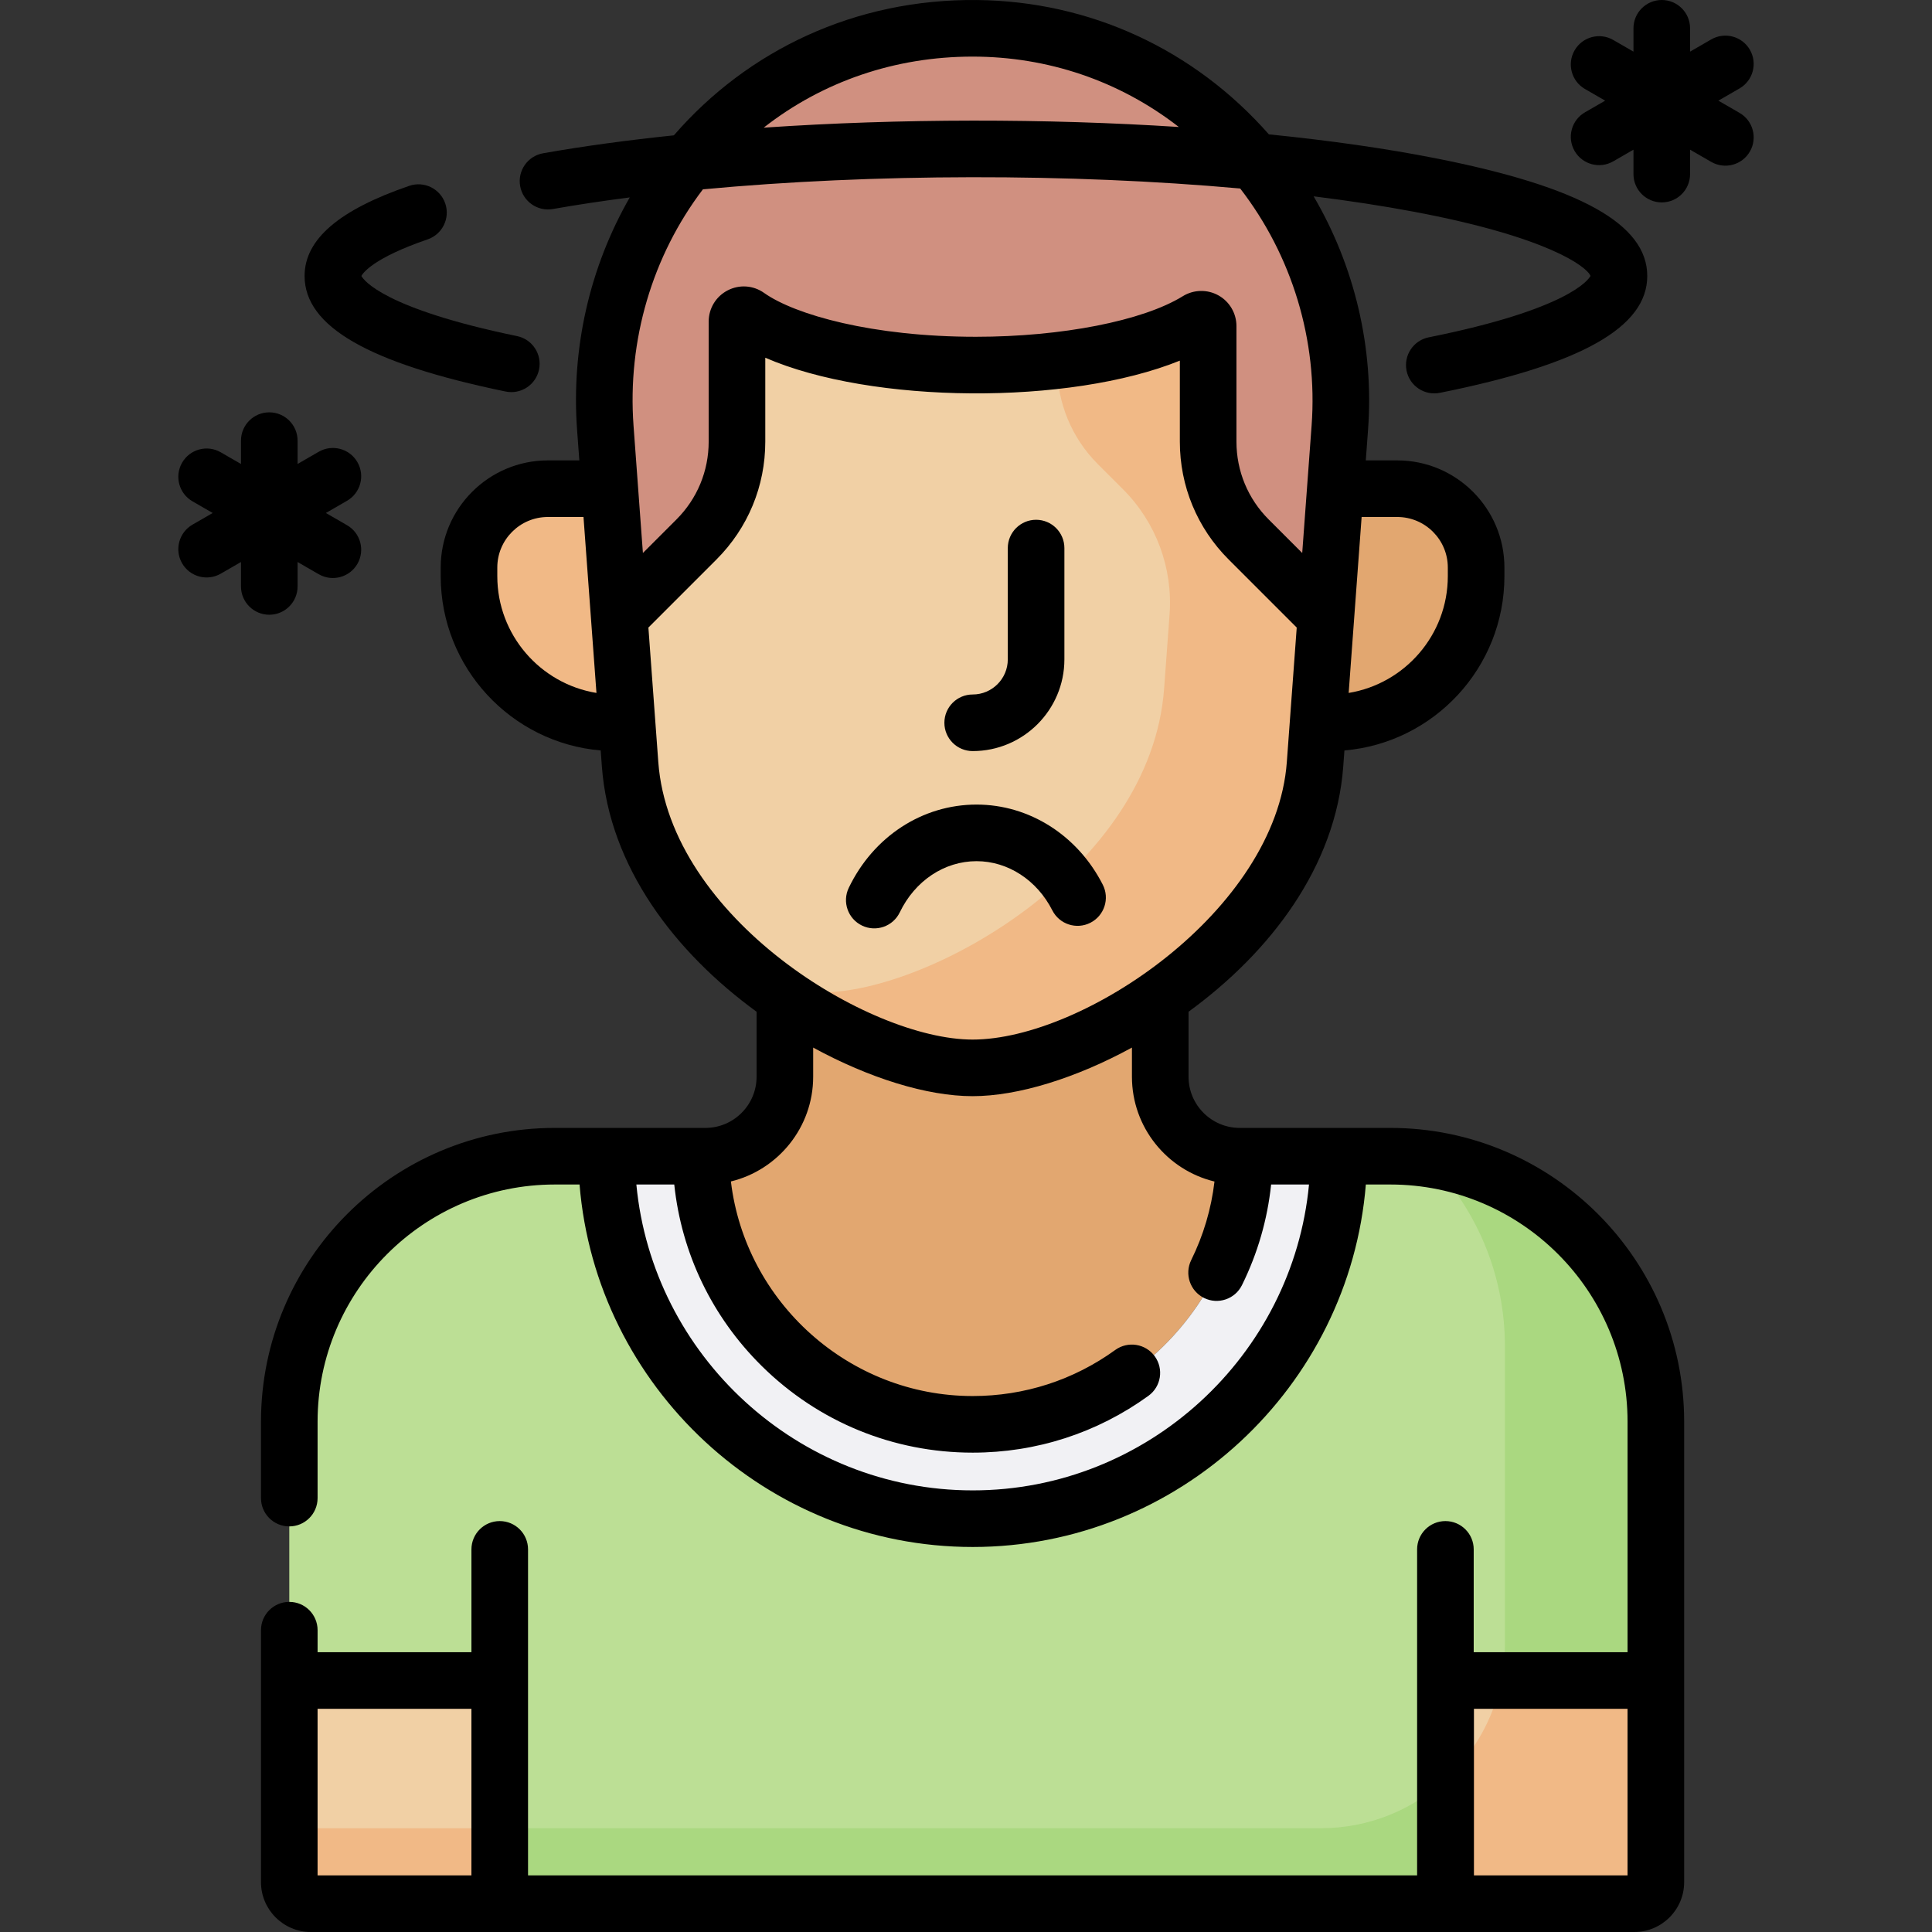
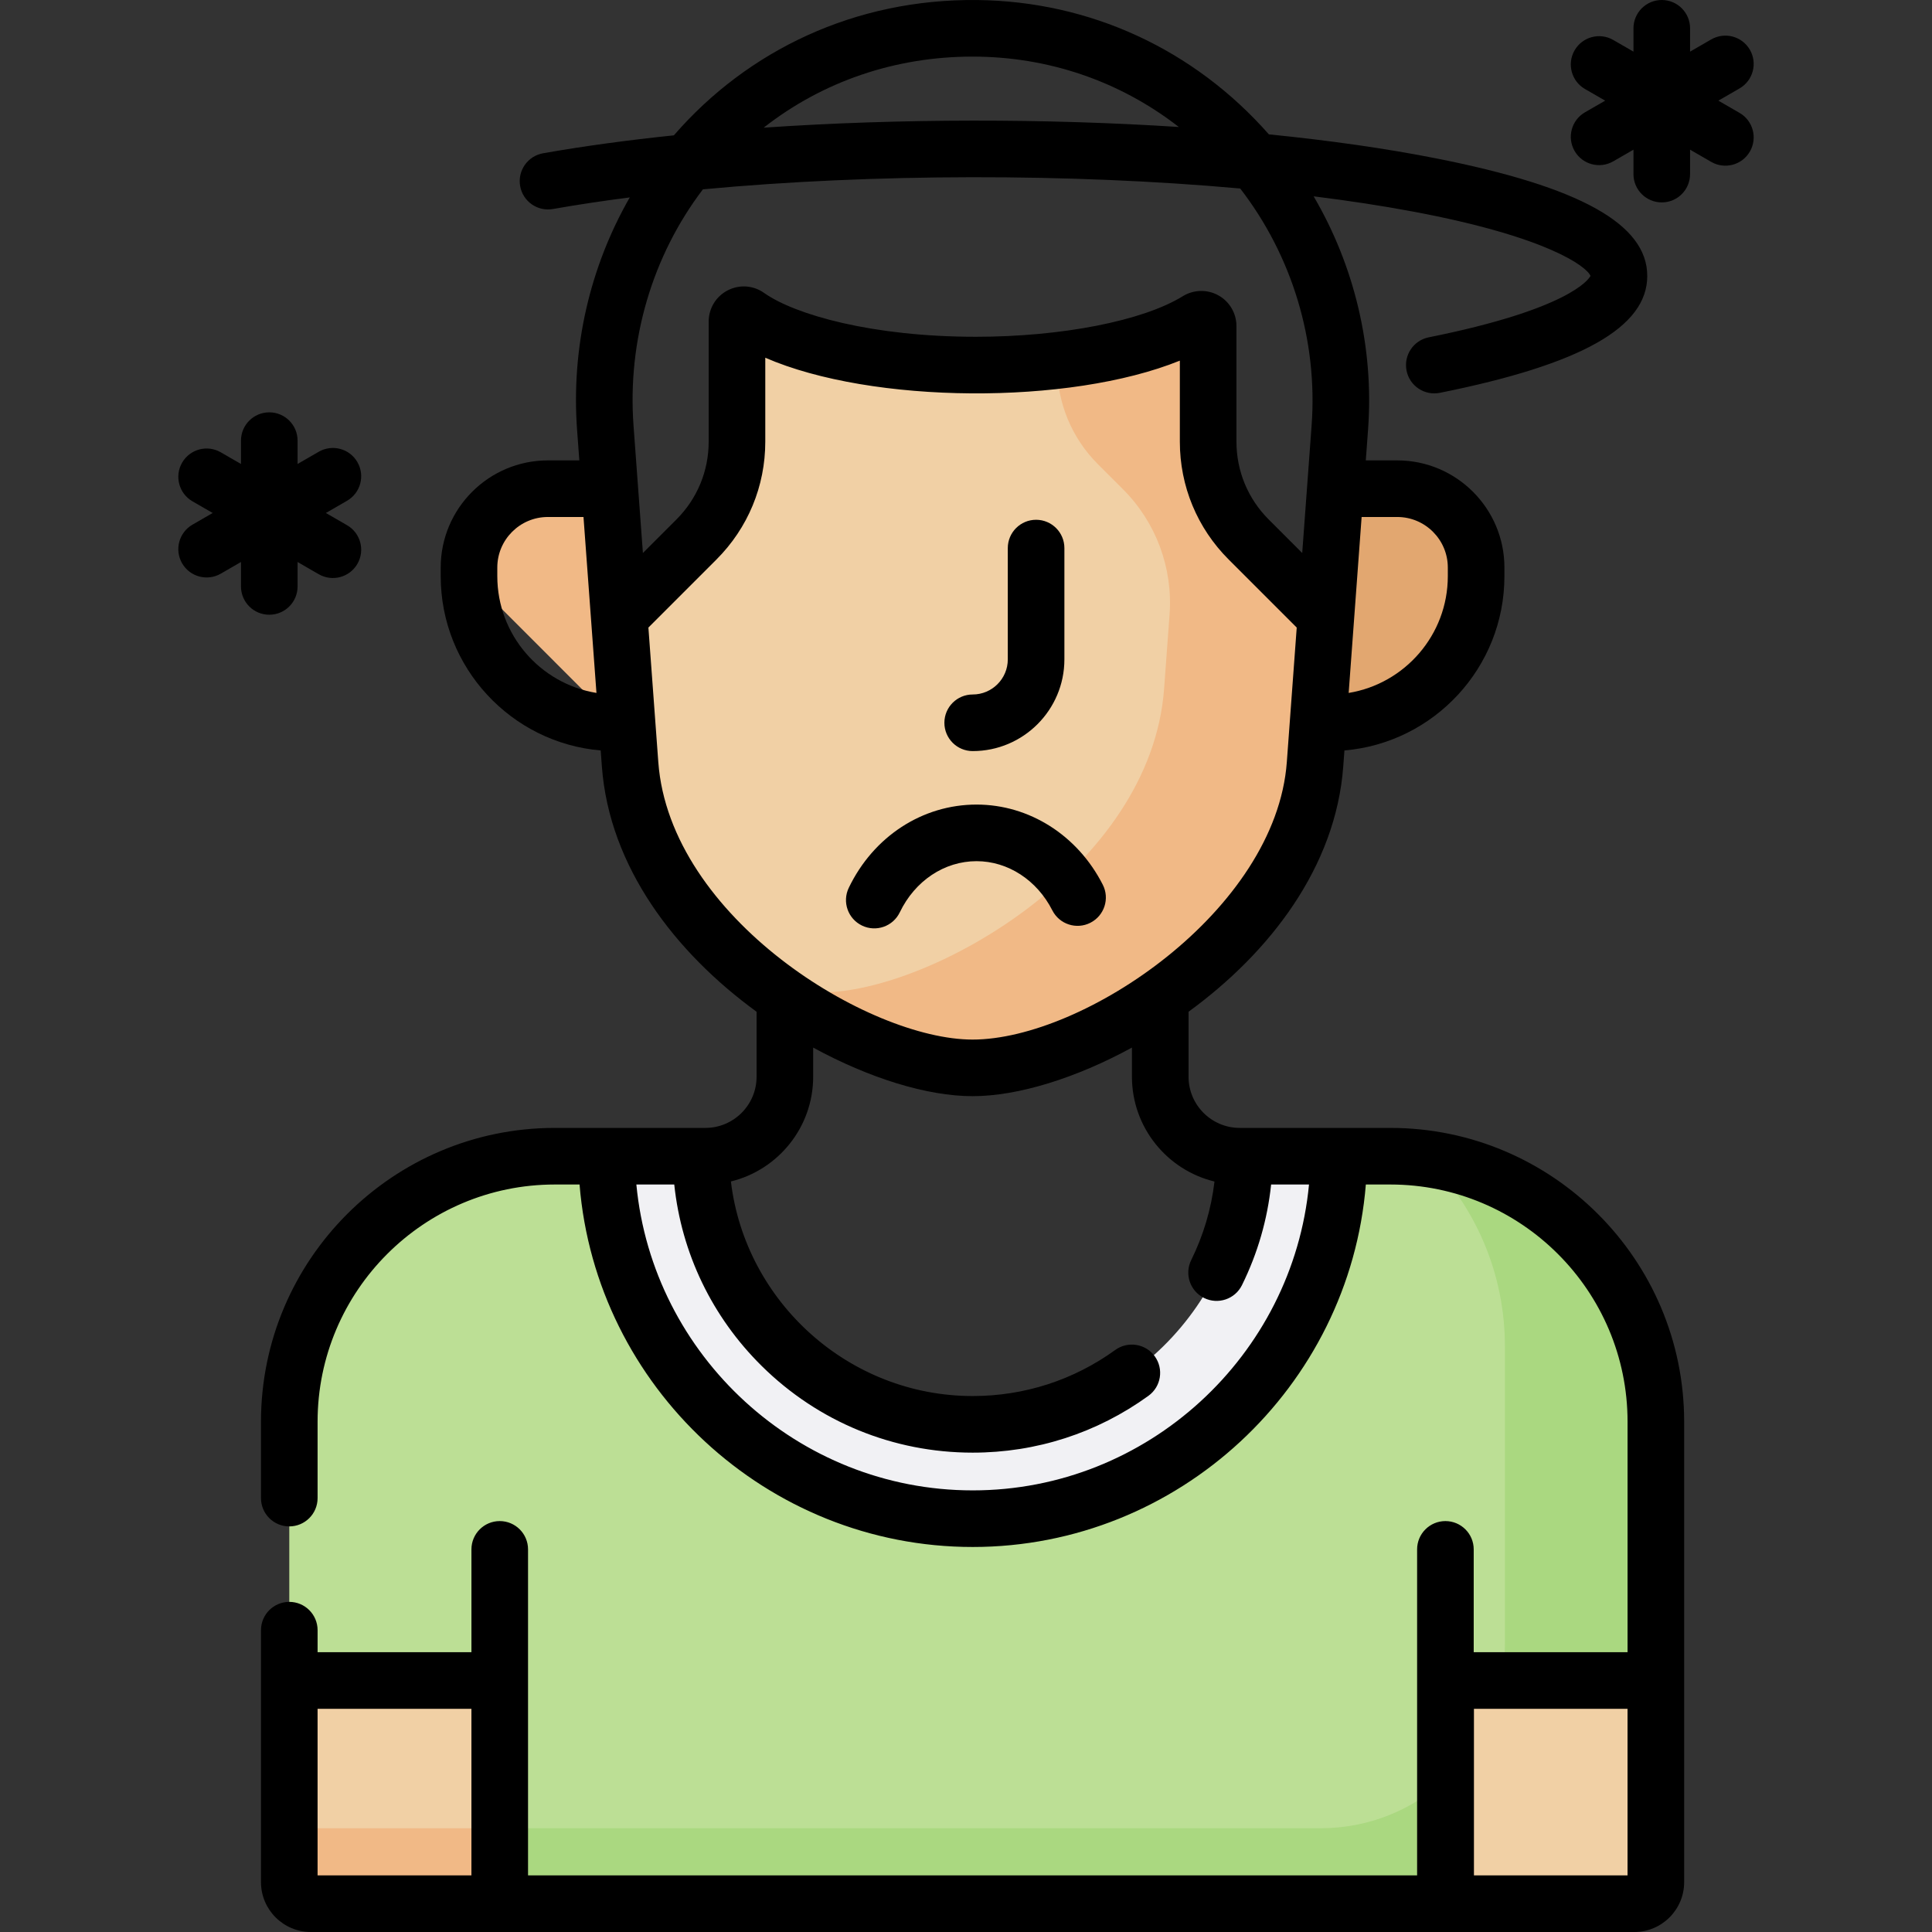
<svg xmlns="http://www.w3.org/2000/svg" id="Capa_1" enable-background="new 0 0 511.998 511.998" height="512" viewBox="0 0 511.998 511.998" width="512">
  <rect x="0" y="0" width="511.998" height="511.998" fill="#333333" stroke="none" />
  <g>
    <path d="m352.33 191.545h-3.023l4.569-62.039h16.413c11.541 0 20.897 9.356 20.897 20.897v2.286c0 21.46-17.397 38.856-38.856 38.856z" fill="#e2a770" />
-     <path d="m163.145 191.545h3.024l-4.569-62.039h-16.413c-11.541 0-20.897 9.356-20.897 20.897v2.286c-.001 21.46 17.395 38.856 38.855 38.856z" fill="#f1b986" />
+     <path d="m163.145 191.545h3.024l-4.569-62.039h-16.413c-11.541 0-20.897 9.356-20.897 20.897v2.286z" fill="#f1b986" />
    <path d="m351.377 163.434s-20.465-20.465-20.465-20.465c-6.878-6.878-10.742-16.207-10.742-25.934v-30.627c0-1.431-1.567-2.279-2.784-1.527-11.454 7.078-33.473 11.868-58.756 11.868-26.622 0-49.626-5.311-60.486-13.012-1.192-.845-2.837.028-2.837 1.489v31.809c0 9.727-3.864 19.056-10.742 25.934 0 0-20.466 20.465-20.466 20.465l2.878 39.077c3.501 47.54 62.109 80.485 90.762 80.485s87.26-32.945 90.761-80.485c-.001-.001 2.877-39.077 2.877-39.077z" fill="#f1d0a5" />
    <path d="m330.911 142.968c-6.878-6.878-10.742-16.207-10.742-25.934v-30.627c0-1.43-1.567-2.279-2.784-1.527-8.041 4.969-21.288 8.81-37.216 10.658v1.496c0 9.727 3.864 19.056 10.742 25.934 0 0 3.001 3.001 6.705 6.704 8.736 8.736 13.239 20.844 12.332 33.166l-1.449 19.672c-3.501 47.54-62.109 80.485-90.761 80.485-4.236 0-9.127-.72-14.397-2.101 18.579 13.986 40.177 22.101 54.397 22.101 28.652 0 87.26-32.945 90.761-80.485l2.878-39.077c0 .001-20.466-20.465-20.466-20.465z" fill="#f1b986" />
-     <path d="m258.813 7.505c-58.437-.609-102.628 48.478-98.4 105.888l3.685 50.04 20.466-20.465c6.878-6.878 10.742-16.207 10.742-25.934v-31.808c0-1.461 1.645-2.334 2.837-1.489 10.86 7.7 33.864 13.012 60.486 13.012 25.283 0 47.302-4.791 58.756-11.868 1.217-.752 2.784.096 2.784 1.527v30.627c0 9.727 3.864 19.056 10.742 25.934 0 0 20.466 20.465 20.465 20.465l3.694-50.157c4.148-56.325-39.783-105.183-96.257-105.772z" fill="#d09080" />
-     <path d="m257.77 377.464c39.457 0 71.503-31.725 72.023-71.058h-1.252c-11.634 0-21.065-9.431-21.065-21.065v-21.103c-17.437 11.927-36.693 18.758-49.738 18.758s-32.302-6.83-49.738-18.758v21.102c0 11.634-9.431 21.065-21.065 21.065h-1.186c.518 39.333 32.565 71.059 72.021 71.059z" fill="#e2a770" />
    <path d="m257.771 402.464c53.178 0 96.501-43.002 97.024-96.059h-25.001c-.52 39.333-32.566 71.058-72.023 71.058s-71.503-31.725-72.023-71.058h-25.001c.522 53.057 43.845 96.059 97.024 96.059z" fill="#f1f1f4" />
    <path d="m438.814 445.352v-68.582c0-38.862-31.503-70.365-70.365-70.365h-13.655c-.523 53.057-43.846 96.059-97.024 96.059s-96.501-43.002-97.024-96.059h-13.721c-38.862 0-70.365 31.503-70.365 70.365v68.582h55.771v59.146h250.678v-59.146z" fill="#bcdf95" />
    <path d="m76.66 445.352v53.435c0 3.154 2.557 5.711 5.711 5.711h50.06v-59.146z" fill="#f1d0a5" />
    <path d="m76.66 484.498v14.289c0 3.154 2.557 5.711 5.711 5.711h50.06v-20z" fill="#f1b986" />
    <path d="m383.109 445.352v59.146h49.993c3.154 0 5.711-2.557 5.711-5.711v-53.435z" fill="#f1d0a5" />
-     <path d="m397.857 445.352c-2.062 10.265-7.344 19.366-14.747 26.203v32.943h49.993c3.154 0 5.711-2.557 5.711-5.711v-53.435z" fill="#f1b986" />
    <path d="m350.004 484.498h-217.572v20h250.678v-32.943c-8.701 8.034-20.33 12.943-33.106 12.943z" fill="#aad880" />
    <path d="m378.276 307.086c12.692 12.728 20.539 30.29 20.539 49.684v78.918c0 3.309-.33 6.54-.957 9.664h40.957v-68.582c-.001-35.527-26.33-64.904-60.539-69.684z" fill="#aad880" />
    <path d="m257.771 199.045c13.401 0 24.303-10.902 24.303-24.303v-29.495c0-4.143-3.358-7.5-7.5-7.5s-7.5 3.357-7.5 7.5v29.495c0 5.13-4.173 9.303-9.303 9.303-4.142 0-7.5 3.357-7.5 7.5s3.357 7.5 7.5 7.5z" />
    <path d="m228.443 245.287c3.733 1.795 8.214.226 10.009-3.509 4.021-8.363 11.816-13.559 20.342-13.559 8.301 0 15.997 4.995 20.084 13.036 1.876 3.692 6.392 5.166 10.084 3.287 3.692-1.877 5.164-6.392 3.287-10.084-6.66-13.101-19.479-21.239-33.456-21.239-14.344 0-27.318 8.452-33.861 22.059-1.793 3.733-.222 8.214 3.511 10.009z" />
-     <path d="m133.991 103.758c4.027.838 8.02-1.751 8.861-5.828.837-4.057-1.772-8.024-5.829-8.861-35.363-7.301-40.669-14.854-41.254-15.936.408-.77 3.144-4.757 17.56-9.697 3.918-1.343 6.006-5.607 4.663-9.526-1.342-3.917-5.607-6.007-9.526-4.663-18.671 6.398-27.746 14.211-27.746 23.888 0 13.389 16.927 23.121 53.271 30.623z" />
    <path d="m460.992 29.913-5.608-3.238 5.608-3.238c3.587-2.071 4.816-6.658 2.745-10.245-2.071-3.588-6.658-4.814-10.245-2.745l-5.608 3.238v-6.185c0-4.143-3.358-7.5-7.5-7.5s-7.5 3.357-7.5 7.5v6.184l-5.356-3.092c-3.588-2.071-8.174-.843-10.245 2.745-2.071 3.587-.842 8.174 2.745 10.245l5.357 3.093-5.357 3.093c-3.587 2.071-4.816 6.658-2.745 10.245 2.077 3.598 6.667 4.81 10.245 2.745l5.356-3.092v6.475c0 4.143 3.358 7.5 7.5 7.5s7.5-3.357 7.5-7.5v-6.475l5.608 3.238c3.571 2.061 8.165.858 10.245-2.745 2.072-3.588.843-8.175-2.745-10.246z" />
    <path d="m78.862 155.411v-6.475l5.608 3.238c3.571 2.061 8.165.858 10.245-2.745 2.071-3.587.842-8.174-2.745-10.245l-5.608-3.238 5.608-3.238c3.587-2.071 4.816-6.658 2.745-10.245-2.071-3.588-6.658-4.815-10.245-2.745l-5.608 3.238v-6.185c0-4.143-3.358-7.5-7.5-7.5s-7.5 3.357-7.5 7.5v6.185l-5.356-3.092c-3.587-2.071-8.174-.843-10.245 2.745-2.071 3.587-.842 8.174 2.745 10.245l5.356 3.092-5.356 3.092c-3.587 2.071-4.816 6.658-2.745 10.245 2.077 3.598 6.667 4.81 10.245 2.745l5.356-3.092v6.475c0 4.143 3.358 7.5 7.5 7.5s7.5-3.357 7.5-7.5z" />
    <path d="m368.449 298.905h-39.909c-7.479 0-13.565-6.085-13.565-13.565v-17.218c21.523-15.681 39.035-38.337 41.003-65.06l.308-4.185c23.715-2.014 42.399-21.959 42.399-46.187v-2.286c0-15.658-12.739-28.396-28.397-28.396h-8.341l.602-8.18c1.596-21.664-3.565-43.277-14.422-61.798 9.382 1.164 18.23 2.518 26.41 4.052 35.588 6.674 45.938 14.556 46.96 17.034-.544 1.027-5.863 8.849-42.872 16.28-4.061.815-6.692 4.77-5.876 8.83.816 4.062 4.767 6.689 8.83 5.877 37.495-7.529 54.958-17.37 54.958-30.968 0-13.72-17.781-23.623-55.958-31.166-13.205-2.609-28.154-4.744-44.318-6.362-19.864-22.573-47.496-35.29-77.371-35.601-32.285-.322-60.733 13.295-80.309 35.861-12.387 1.286-24.034 2.877-34.656 4.75-4.079.719-6.803 4.608-6.084 8.688s4.611 6.808 8.688 6.084c6.42-1.132 13.231-2.157 20.366-3.072-10.572 18.4-15.564 39.904-13.963 61.629l.594 8.062h-8.341c-15.658 0-28.397 12.738-28.397 28.396v2.286c0 24.228 18.683 44.173 42.399 46.187l.308 4.185c1.968 26.73 19.468 49.37 41.003 65.06v17.218c0 7.48-6.085 13.565-13.565 13.565h-39.908c-42.935 0-77.865 34.931-77.865 77.865v20.24c0 4.143 3.358 7.5 7.5 7.5s7.5-3.357 7.5-7.5v-20.24c0-34.664 28.201-62.865 62.865-62.865h6.559c4.348 53.608 49.611 96.059 104.187 96.059 54.575 0 99.838-42.45 104.186-96.059h6.493c34.664 0 62.865 28.201 62.865 62.865v61.081h-40.771v-27.253c0-4.143-3.358-7.5-7.5-7.5s-7.5 3.357-7.5 7.5v86.399h-235.612v-86.399c0-4.143-3.358-7.5-7.5-7.5s-7.5 3.357-7.5 7.5v27.253h-40.771v-5.841c0-4.143-3.358-7.5-7.5-7.5s-7.5 3.357-7.5 7.5v66.776c0 7.284 5.927 13.211 13.211 13.211h350.731c7.285 0 13.211-5.927 13.211-13.211v-122.015c0-42.935-34.93-77.866-77.865-77.866zm1.839-161.898c7.387 0 13.397 6.01 13.397 13.396v2.286c0 15.561-11.393 28.511-26.276 30.944.674-9.148 2.3-31.238 3.434-46.627h9.445zm-112.554-122.007c19.784 0 38.806 6.324 54.667 18.653-35-2.269-73.871-2.292-110.016.178 15.623-12.237 34.822-18.831 55.349-18.831zm70.931 34.956c13.738 17.768 20.585 40.237 18.926 62.769-3.068 41.652-.396 5.364-2.491 33.824l-8.885-8.885c-5.511-5.51-8.545-12.837-8.545-20.63v-30.627c0-3.371-1.827-6.483-4.768-8.124-2.953-1.646-6.577-1.564-9.459.218-10.567 6.529-32.083 10.748-54.814 10.748-27.456 0-47.983-5.841-56.146-11.628-2.842-2.018-6.533-2.274-9.634-.675-3.11 1.606-5.042 4.779-5.042 8.279v31.809c0 7.793-3.035 15.12-8.545 20.63l-8.885 8.885c-1.251-16.981 1.481 20.108-2.483-33.707-1.669-22.659 4.973-45.019 18.382-62.666 44.926-4.212 97.382-4.278 142.389-.22zm-196.876 102.733v-2.286c0-7.387 6.01-13.396 13.397-13.396h9.446c2.315 31.434 1.527 20.74 3.434 46.626-14.883-2.434-26.277-15.383-26.277-30.944zm42.667 49.271c-.668-9.068-1.956-26.56-2.625-35.651l18.037-18.037c8.344-8.344 12.939-19.438 12.939-31.237v-22.235c28.246 12.282 80.55 12.647 109.863.77v21.465c0 11.8 4.595 22.894 12.939 31.237 0 0 12.618 12.618 18.036 18.036-3.179 43.169-1.15 15.619-2.625 35.653-2.897 39.331-53.856 73.535-83.282 73.535-27.504-.001-80.247-32.323-83.282-73.536zm83.315 193.004c-46.331 0-84.826-35.718-89.129-81.059h10.043c1.92 18.215 10.007 35.083 23.202 48.115 14.98 14.795 34.827 22.943 55.883 22.943 16.854 0 32.959-5.207 46.575-15.059 3.356-2.428 4.108-7.117 1.68-10.473s-7.117-4.109-10.473-1.68c-11.041 7.988-24.105 12.211-37.782 12.211-32.821 0-60.251-24.947-64.074-56.867 12.498-3.045 21.802-14.335 21.802-27.757v-7.721c14.78 8.065 30.146 12.876 42.238 12.876s27.458-4.811 42.238-12.876v7.721c0 13.448 9.341 24.755 21.876 27.774-.852 7.248-2.917 14.227-6.169 20.82-1.832 3.715-.306 8.212 3.41 10.044 3.705 1.829 8.207.314 10.043-3.409 4.16-8.436 6.746-17.376 7.722-26.663h10.041c-4.301 45.342-42.796 81.06-89.126 81.06zm-173.61 57.888h40.771v44.146h-40.771zm306.448 44.146v-44.146h40.705v44.146z" />
  </g>
</svg>